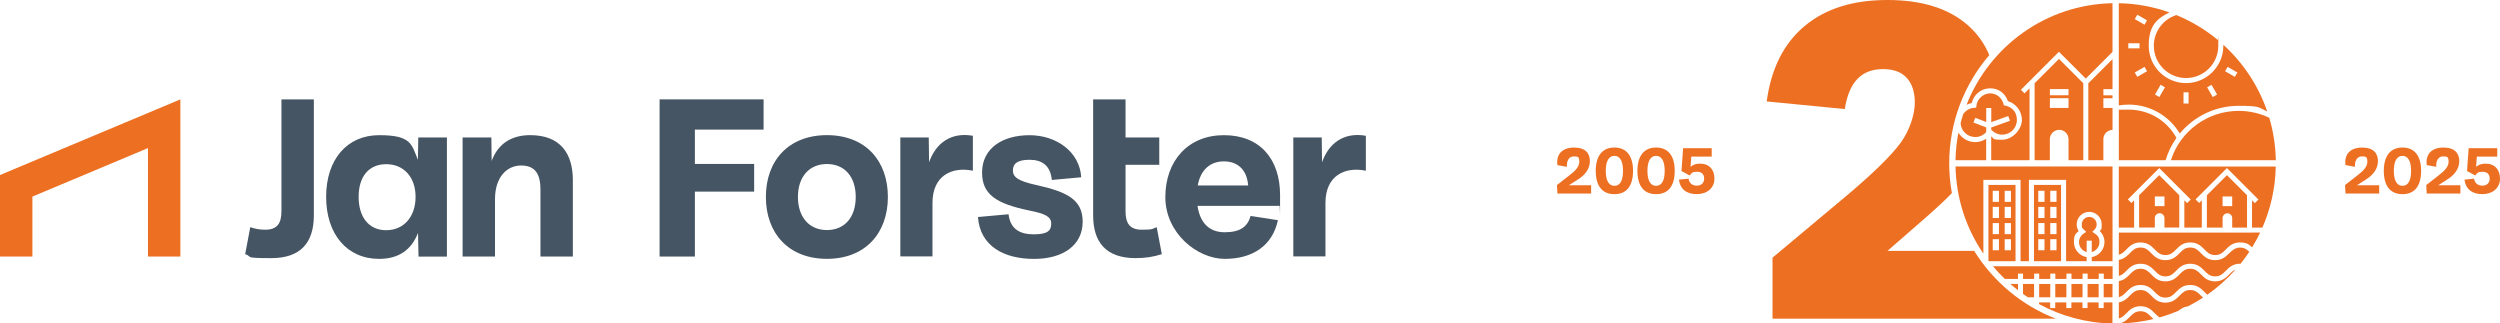
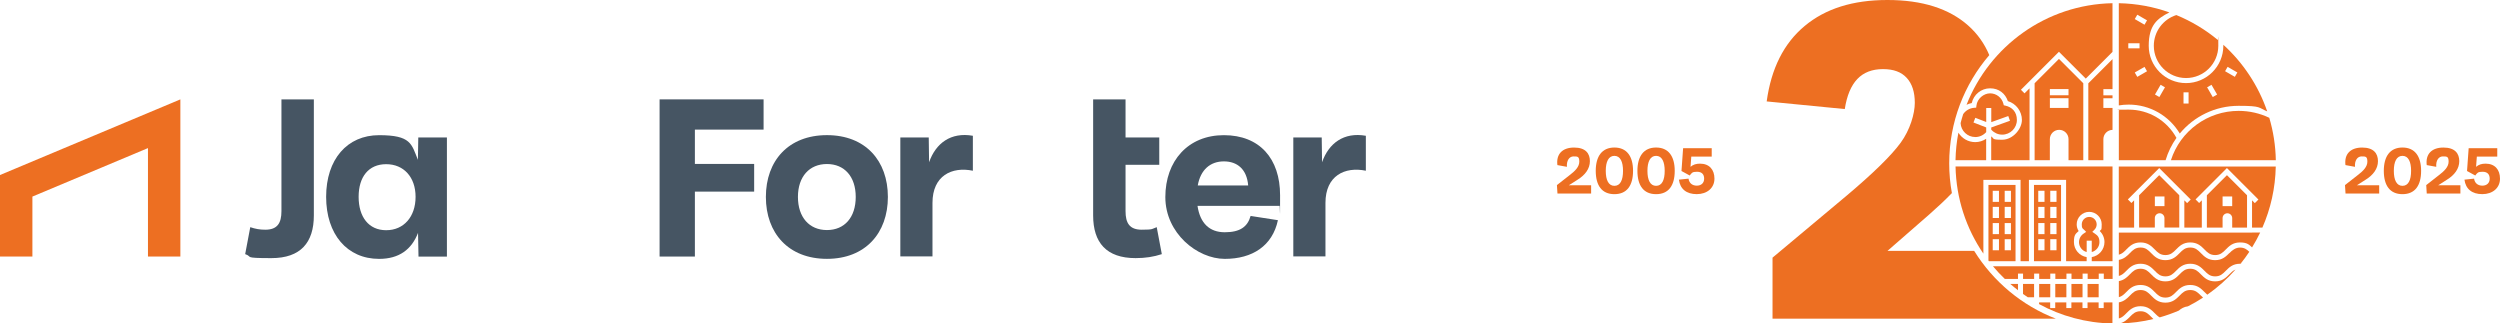
<svg xmlns="http://www.w3.org/2000/svg" id="Layer_1" version="1.1" viewBox="0 0 7954.6 1029.2">
  <defs>
    <style>
      .st0 {
        fill: #ed6f22;
      }

      .st1 {
        fill: #465563;
      }
    </style>
  </defs>
  <g>
    <g>
      <path class="st1" d="M1322.3,626.3c0-62.7-37.7-103.9-93.5-103.9s-87.7,40-87.7,103.9,31.9,106.2,87.7,106.2,93.5-42.7,93.5-106.2M1330.8,437.4h91.2v379h-90.4l-1.5-75.4c-20.4,52.7-60,82.7-123.9,82.7-101.6,0-168.5-78.1-168.5-197.4s66.9-196.2,168.5-196.2,103.1,27.7,123.5,78.5l1.2-71.2h0Z" />
-       <path class="st1" d="M1822.7,573.9v242.4h-103.1v-213.5c0-51.9-18.8-76.2-61.9-76.2s-82.7,35-82.7,107.3v182.4h-103.1v-379h91.6l.8,75c18.8-51.5,59.2-82.3,122.7-82.3,95.8,0,135.8,58.1,135.8,143.9" />
      <polygon class="st1" points="2098.7 316.2 2098.7 816.3 2211 816.3 2211 609.7 2399.6 609.7 2399.6 521.6 2211 521.6 2211 412.4 2429.6 412.4 2429.6 316.2 2098.7 316.2" />
      <g>
        <path class="st1" d="M2722.8,626.6c0-64.6-35.8-104.7-91.6-104.7s-92.3,40-92.3,104.7,36.2,105.4,92.3,105.4,91.6-40.4,91.6-105.4M2436.9,626.6c0-115,71.6-196.6,194.3-196.6s193.9,81.6,193.9,196.6-71.6,197-193.9,197-194.3-81.6-194.3-197" />
        <path class="st1" d="M2956.2,516.2c21.2-60.4,69.2-96.6,139.3-84.2v111.2c-66.9-13.8-128.5,15.8-128.5,102.3v170.4h-102.3v-378.6h90.4l1.1,78.9h0Z" />
-         <path class="st1" d="M3111.7,690.5l97.3-8.8c5.8,47.3,36.2,63.9,80.4,63.9s55.4-11.9,55.4-34.2-19.6-31.5-69.6-41.5c-105.8-21.9-150.8-51.5-150.4-121.6.4-76.6,65-118.1,150.8-118.1s159.7,52.7,164.7,133.9l-93.5,8.5c-4.6-45.4-30.4-64.2-71.2-64.2s-52.7,14.2-52.7,34.2,15,33.1,73.1,45.8c101.6,22.3,149.3,47.7,148.9,118.1-.4,71.6-59.6,117.3-154.7,117.3s-171.6-40-178.5-133.1" />
        <path class="st1" d="M3696.8,808.6c-25.8,8.5-52.3,12.7-83.5,12.7-93.1,0-135.1-49.6-135.1-135.8v-369.3h103.1v121.2h107.3v86.9h-107.3v147.4c0,38.1,12.7,59.2,51.5,59.2s31.9-2.7,47.7-8.1l16.2,85.8h0Z" />
        <path class="st1" d="M796.3,722.8c15.8,5.4,30,8.1,47.7,8.1,38.8,0,51.5-21.2,51.5-59.2v-355.5h103.1v369.3c0,86.2-42,135.8-135,135.8s-57.7-4.2-83.5-12.7l16.2-85.8h0Z" />
        <path class="st1" d="M3811.1,590.1h160.4c-4.2-51.2-34.2-76.6-77.3-76.6s-74.3,26.5-83.1,76.6M4071.2,655.1h-260.9c8.1,55,38.1,83.9,86.6,83.9s72.7-17.3,82.3-51.9l86.9,13.5c-17.3,81.6-81.2,123.1-168.9,123.1s-189.3-81.6-189.3-196.6,72.3-197,186.2-197,178.9,74.6,178.9,191.2-.4,20.8-1.9,33.9" />
        <path class="st1" d="M4206.6,516.2c21.1-60.4,69.2-96.6,139.3-84.2v111.2c-66.9-13.8-128.5,15.8-128.5,102.3v170.4h-102.3v-378.6h90.4l1.1,78.9h0Z" />
      </g>
    </g>
    <polygon class="st0" points="0 556.9 0 816.3 103.1 816.3 103.1 625.5 470.8 471.2 470.8 816.3 573.9 816.3 573.9 316.2 0 556.9" />
  </g>
  <g>
    <path class="st0" d="M5875.5,622.7l-235.6,197.1v194.2h901.5c-108.3-41.8-199.4-118.3-259.9-215.7h-275.9l134.3-117.1c26.2-23,49.7-45.2,70.7-66.8-5.6-30.8-8.5-62.4-8.5-94.7,0-131.3,48-251.6,127.5-344.3-15.2-36.4-37.5-67.8-66.9-94C6201.6,27.1,6115.9,0,6005.5,0s-197.3,27.6-263.5,82.8c-66.2,55.2-106.4,135.2-120.7,239.9l248.5,24.3c6.6-42.9,20-74.7,40-95.7,20-20.9,47.1-31.4,81.4-31.4s58.6,9.3,75.7,27.9,25.7,45,25.7,79.3-15,86.2-45,127.1c-30,41-87.4,97.1-172.1,168.5h0Z" />
    <g>
      <g>
        <path class="st0" d="M6907.4,509.7h333.9c-.9-46.8-8.1-92.1-20.8-134.9-30.3-14.5-63.7-22-97.5-22-98.8,0-185.7,64-215.5,157h0Z" />
        <path class="st0" d="M6925.1,438.7c-30.6-55.6-88.3-89.9-151.9-89.9s-21.1,1-31.4,2.9v158h148.8c7.7-25.9,19.5-49.7,34.5-70.9h0Z" />
        <path class="st0" d="M6853.1,145.7c0,56.6,46,102.6,102.6,102.6s102.6-46,102.6-102.6-.7-12.7-1.8-18.8c-39.4-32.6-83.7-59.3-131.8-79-41.5,13.2-71.6,52-71.6,97.8h0Z" />
        <path class="st0" d="M6773.1,332.8c67.2,0,128.4,35,162.6,92.1,45-54.5,112.9-88.2,187.2-88.2s62.2,6.1,91,17.7c-28.2-82.1-76.7-154.8-139.6-212,0,1.1,0,2.2,0,3.3,0,65.4-53.2,118.7-118.7,118.7s-118.7-53.2-118.7-118.7,26.8-86.7,65.8-106.2c-50.5-18-104.6-28.2-161-29.3v325.2c10.3-1.7,20.8-2.6,31.4-2.6h0ZM7087.9,212.7l31,17.9-8,13.9-31-17.9,8-13.9h0ZM7036.6,269.8l17.9,31-13.9,8-17.9-31,13.9-8ZM6947.6,293.7h16.1v35.8h-16.1v-35.8ZM6874.7,269.8l13.9,8-17.9,31-13.9-8,17.9-31ZM6800.5,244.6l-8-13.9,31-17.9,8,13.9-31,17.9h0ZM6800.5,46.8l31,17.9-8,13.9-31-17.9,8-13.9ZM6771.9,137.6h35.8v16.1h-35.8v-16.1Z" />
      </g>
      <g>
        <path class="st0" d="M6551.2,187.5l-77.4,77.4v244.8h48.5v-66.9c0-16.4,13.3-29.7,29.7-29.7s29.7,13.3,29.7,29.7v66.9h47v-244.8l-77.4-77.4h0ZM6581.7,343.4h-59.3v-30.9h59.3v30.9ZM6522.4,303.2v-19.7h59.3v19.7h-59.3Z" />
        <path class="st0" d="M6644.7,509.7h47.9v-66.9c0-16.2,13-29.3,29.1-29.6v-69.7h-29.1v-30.9h29.1v-9.2h-29.1v-19.7h29.1v-95.6l-77,77v244.8h0Z" />
        <path class="st0" d="M6319.7,441.5c-10.2,6.9-22.2,10.7-34.9,10.7-22.6,0-42.4-12-53.5-30-5.5,28.4-8.6,57.6-9.2,87.5h97.5v-68.2h0Z" />
        <path class="st0" d="M6284.9,436.1c13.5,0,26-5.8,34.9-15.8v-14.8l-40.5-15.7,5.8-15,34.7,13.4v-44.6h16.1v45l54.1-19.4,5.4,15.1-59.6,21.3v7l.9.9c9,9.6,21.1,14.9,34,14.9,25.7,0,46.7-20.9,46.7-46.7s-15.5-41-36.8-45.6l-4.9-1.1-1.2-4.8c-4.9-19.5-22.4-33.2-42.4-33.2s-40.8,16.7-43.4,38.9l-.8,6.6-6.6.5c-14.4,1.1-26.9,8.8-34.7,19.9-3.1,9.5-5.8,19.1-8.3,28.8,1.2,24.6,21.6,44.3,46.5,44.3h0Z" />
        <path class="st0" d="M6273.8,327.9c6-27.1,30.1-46.9,58.3-46.9s48.4,16.5,56.6,40.7c26.2,7.9,44.7,32.4,44.7,60.1s-28.1,62.8-62.8,62.8-24.6-3.7-34.9-10.7v75.8h122v-228.7l-16,16-11.4-11.4,120.9-120.9,85.4,85.4,85-85V10.2c-211.4,4.1-391.2,136.9-464.4,323.2,5.1-2.5,10.7-4.4,16.5-5.5h0Z" />
      </g>
      <g>
        <path class="st0" d="M7093.3,805.3c-10.4,10.5-22.1,22.5-45.2,22.5s-34.9-12-45.3-22.5c-9.3-9.5-17.4-17.7-33.8-17.7s-24.5,8.2-33.8,17.7c-10.4,10.5-22.1,22.5-45.3,22.5s-34.9-12-45.3-22.5c-9.3-9.5-17.4-17.7-33.8-17.7s-24.5,8.2-33.8,17.7c-8.7,8.9-18.5,18.7-35.2,21.6v51.2c10.1-2.6,16.6-9.1,23.8-16.4,10.4-10.5,22.1-22.5,45.3-22.5s34.9,12,45.3,22.5c9.3,9.5,17.4,17.7,33.8,17.7s24.5-8.2,33.8-17.7c10.4-10.5,22.1-22.5,45.3-22.5s34.9,12,45.3,22.5c9.3,9.5,17.4,17.7,33.8,17.7s24.5-8.2,33.8-17.7c10.4-10.5,22.1-22.5,45.3-22.5s1.1,0,1.7.1c9.9-12.2,19.2-25,27.9-38.1-7.8-7.6-15.7-13.5-29.6-13.5s-24.5,8.2-33.8,17.7h0Z" />
        <path class="st0" d="M6810.8,990.3c-16.4,0-24.5,8.2-33.8,17.7-8.4,8.5-17.8,17.8-33.2,21.2,37.1-.9,73.3-5.7,108-14.1-2.5-2.3-4.9-4.7-7.2-7.1-9.3-9.5-17.4-17.7-33.8-17.7h0Z" />
        <path class="st0" d="M6790.4,724.1v-86.7l-8.5,8.5-11.4-11.4,99.8-99.8,100.2,100.2-11.4,11.4-8.9-8.9v86.7h55.6v-86.7l-8.5,8.5-11.4-11.4,99.8-99.8,100.2,100.2-11.4,11.4-8.9-8.9v86.7h33c26.1-59.7,41.2-125.3,42.5-194.3h-499.5v194.3h48.6,0Z" />
        <path class="st0" d="M7002.8,940.5c-9.3-9.5-17.4-17.7-33.8-17.7s-24.5,8.2-33.8,17.7c-10.4,10.5-22.1,22.5-45.3,22.5s-34.9-12-45.3-22.5c-9.3-9.5-17.4-17.7-33.8-17.7s-24.5,8.2-33.8,17.7c-8.7,8.9-18.5,18.7-35.2,21.6v51.2c10.1-2.6,16.6-9.1,23.8-16.5,10.4-10.5,22.1-22.5,45.3-22.5s34.9,12,45.3,22.5c5,5.1,9.8,9.8,15.6,13.1,20.9-6,41.2-13.2,61-21.7,7.3-6.4,16.1-11.9,28.8-13.5,16.6-8.4,32.6-17.6,48.1-27.7-2.4-2.2-4.6-4.4-6.7-6.6h0Z" />
        <path class="st0" d="M6765.5,929.2c10.4-10.5,22.1-22.5,45.3-22.5s34.9,12,45.3,22.5c9.3,9.5,17.4,17.7,33.8,17.7s24.5-8.2,33.8-17.7c10.4-10.5,22.1-22.5,45.3-22.5s34.9,12,45.3,22.5c3,3.1,5.9,6,9,8.5,33-23.1,63.1-49.9,89.8-80-7.9,3.1-13.6,8.8-19.8,15.1-10.4,10.5-22.1,22.5-45.2,22.5s-34.9-12-45.3-22.5c-9.3-9.5-17.4-17.7-33.8-17.7s-24.5,8.2-33.8,17.7c-10.4,10.5-22.1,22.5-45.3,22.5s-34.9-12-45.3-22.5c-9.3-9.5-17.4-17.7-33.8-17.7s-24.5,8.2-33.8,17.7c-8.7,8.9-18.5,18.7-35.2,21.6v51.2c10.1-2.6,16.6-9.1,23.8-16.5h0Z" />
        <path class="st0" d="M7149.7,724.1v-102.8l-63.9-63.9-63.9,63.9v102.8h50v-30.2c0-8.5,6.9-15.3,15.3-15.3s15.3,6.9,15.3,15.3v30.2h47.1ZM7071.9,655.8v-30.6h30.6v30.6h-30.6Z" />
        <path class="st0" d="M6934.1,724.1v-102.8l-63.9-63.9-63.9,63.8v102.8h50v-30.2c0-8.5,6.9-15.3,15.3-15.3s15.3,6.9,15.3,15.3v30.2h47.1ZM6856.4,655.8v-30.6h30.6v30.6h-30.6Z" />
        <path class="st0" d="M7165.8,740.1h-424v70.3c10.1-2.6,16.6-9.1,23.8-16.5,10.4-10.5,22.1-22.5,45.3-22.5s34.9,12,45.3,22.5c9.3,9.5,17.4,17.7,33.8,17.7s24.5-8.2,33.8-17.7c10.4-10.5,22.1-22.5,45.3-22.5s34.9,12,45.3,22.5c9.3,9.5,17.4,17.7,33.8,17.7s24.5-8.2,33.8-17.7c10.4-10.5,22.1-22.5,45.3-22.5s29.4,7.5,38.4,15.8c9.4-15.2,18-31,25.8-47.2h-25.6Z" />
      </g>
      <g>
        <rect class="st0" x="6539.6" y="903.5" width="35.3" height="42.4" />
        <rect class="st0" x="6488.3" y="903.5" width="35.3" height="42.4" />
        <path class="st0" d="M6413,588.4h-86.1v240.8c.5.6.9,1.2,1.4,1.8h84.8v-242.7h0ZM6360.4,796.3h-19.9v-35.3h19.9v35.3ZM6360.4,745h-19.9v-35.3h19.9v35.3ZM6360.4,693.6h-19.9v-35.3h19.9v35.3ZM6360.4,642.3h-19.9v-35.3h19.9v35.3ZM6398.5,796.3h-19.9v-35.3h19.9v35.3ZM6398.5,745h-19.9v-35.3h19.9v35.3ZM6398.5,693.6h-19.9v-35.3h19.9v35.3ZM6398.5,642.3h-19.9v-35.3h19.9v35.3Z" />
        <path class="st0" d="M6396.5,903.5c7.9,6.9,16,13.6,24.4,20v-20h-24.4Z" />
        <rect class="st0" x="6591" y="903.5" width="35.3" height="42.4" />
        <path class="st0" d="M6472.2,903.5h-35.3v31.9c5.1,3.6,10.2,7.1,15.4,10.5h19.8v-42.4h0Z" />
        <path class="st0" d="M6574.1,847.2h-232.8c11.8,14.1,24.4,27.6,37.7,40.3h41.9v-17h16.1v17h35.3v-17h16.1v17h35.3v-17h16.1v17h35.3v-17h16.1v17h35.3v-17h16.1v17h35.3v-17h16.1v17h28v-40.3h-147.6,0Z" />
        <path class="st0" d="M6310.8,572.3h118.3v258.7h26.6v-258.7h118.3v258.7h65.4v-12.9c-23-3.8-40.5-23.8-40.5-47.9s5.5-25.9,15-35c-4-6.3-6.2-13.6-6.2-21.3,0-22,17.9-39.8,39.8-39.8s39.8,17.9,39.8,39.8-2.2,15-6.2,21.3c9.5,9.1,15,21.7,15,35,0,24-17.6,44-40.5,47.9v12.9h66.1v-301.3h-499.5c2,102.8,34.4,198.1,88.6,277.3v-234.8h0Z" />
-         <rect class="st0" x="6693.6" y="903.5" width="28" height="42.4" />
        <rect class="st0" x="6642.3" y="903.5" width="35.3" height="42.4" />
        <path class="st0" d="M6615,770.4c0,15.1,10.4,27.9,24.5,31.5v-36.1h16.1v36.1c14-3.6,24.5-16.3,24.5-31.5s-5.5-21-14.6-27.1l-8.2-5.5,7-7c4.5-4.5,7-10.5,7-16.8,0-13.1-10.6-23.8-23.7-23.8s-23.7,10.7-23.7,23.8,2.5,12.3,7,16.8l7,7-8.2,5.5c-9.1,6.1-14.6,16.2-14.6,27.1h0Z" />
        <path class="st0" d="M6471.8,588.4v242.7h86.1v-242.7h-86.1ZM6505.3,796.3h-19.9v-35.3h19.9v35.3ZM6505.3,745h-19.9v-35.3h19.9v35.3ZM6505.3,693.6h-19.9v-35.3h19.9v35.3ZM6505.3,642.3h-19.9v-35.3h19.9v35.3ZM6543.5,796.3h-19.9v-35.3h19.9v35.3ZM6543.5,745h-19.9v-35.3h19.9v35.3ZM6543.5,693.6h-19.9v-35.3h19.9v35.3ZM6543.5,642.3h-19.9v-35.3h19.9v35.3Z" />
        <path class="st0" d="M6693.6,962.1v18.2h-16.1v-18.2h-35.3v18.2h-16.1v-18.2h-35.3v18.2h-16.1v-18.2h-35.3v18.2h-16.1v-18.2h-35.3v5.5c69.6,37.9,149,60.1,233.4,61.7v-67.2h-28Z" />
      </g>
    </g>
  </g>
  <g>
    <g>
      <path class="st0" d="M4992.1,589.4h70.6v26.3h-107.1l-1.7-26.8,42.7-33.4c14.1-11,28.5-24.2,28.5-41.1s-5.7-16.7-18.5-16.7-22.5,12.5-20.9,33.1l-30.3-5.5c-4.4-35.3,16.2-55.8,53.1-55.8s50.3,19,50.3,43.2-15.1,44.4-39.7,59.4l-27.2,17.3h0Z" />
      <path class="st0" d="M5077.4,543.6c0-46.7,20.3-74.2,59.4-74.2s59.3,27.5,59.3,74.2-19.4,74.2-59.3,74.2-59.4-27.5-59.4-74.2ZM5164.2,543.6c0-28.9-8.7-47.7-27.4-47.7s-27.5,18.7-27.5,47.7,8.6,47.7,27.5,47.7,27.4-18.6,27.4-47.7Z" />
      <path class="st0" d="M5210,543.6c0-46.7,20.3-74.2,59.4-74.2s59.3,27.5,59.3,74.2-19.4,74.2-59.3,74.2-59.4-27.5-59.4-74.2ZM5296.8,543.6c0-28.9-8.7-47.7-27.4-47.7s-27.5,18.7-27.5,47.7,8.6,47.7,27.5,47.7,27.4-18.6,27.4-47.7Z" />
      <path class="st0" d="M5455.1,568.4c0,29.8-23.6,49.3-56.3,49.3s-53-16.2-56.8-46.1l30.6-3.2c2.3,15.5,13.3,22.3,26.4,22.3s23.3-7.5,23.3-22.2c.1-13.6-7.2-22-22.7-22s-16.6,3.6-23.2,11.9l-26.2-14.3,5.2-72.6h91v26.8h-65l-2.4,32.5c8.4-7.2,17.9-10.1,30.3-10.1,29.4,0,45.8,19.1,45.8,47.7h0Z" />
    </g>
    <g>
      <path class="st0" d="M7499.6,589.4h70.6v26.3h-107.1l-1.7-26.8,42.7-33.4c14.1-11,28.5-24.2,28.5-41.1s-5.7-16.7-18.5-16.7-22.5,12.5-20.9,33.1l-30.3-5.5c-4.4-35.3,16.2-55.8,53.1-55.8s50.3,19,50.3,43.2-15.1,44.4-39.7,59.4l-27.2,17.3h0Z" />
      <path class="st0" d="M7584.9,543.6c0-46.7,20.3-74.2,59.4-74.2s59.3,27.5,59.3,74.2-19.4,74.2-59.3,74.2-59.4-27.5-59.4-74.2ZM7671.7,543.6c0-28.9-8.6-47.7-27.4-47.7s-27.5,18.7-27.5,47.7,8.7,47.7,27.5,47.7,27.4-18.6,27.4-47.7Z" />
      <path class="st0" d="M7758,589.4h70.6v26.3h-107.1l-1.6-26.8,42.7-33.4c14.1-11,28.5-24.2,28.5-41.1s-5.7-16.7-18.5-16.7-22.5,12.5-20.8,33.1l-30.3-5.5c-4.4-35.3,16.2-55.8,53.1-55.8s50.4,19,50.4,43.2-15.1,44.4-39.7,59.4l-27.2,17.3h0Z" />
      <path class="st0" d="M7954.6,568.4c0,29.8-23.6,49.3-56.3,49.3s-53-16.2-56.8-46.1l30.6-3.2c2.3,15.5,13.3,22.3,26.4,22.3s23.3-7.5,23.3-22.2c.1-13.6-7.2-22-22.7-22s-16.6,3.6-23.2,11.9l-26.2-14.3,5.2-72.6h91v26.8h-65l-2.4,32.5c8.4-7.2,17.9-10.1,30.3-10.1,29.4,0,45.8,19.1,45.8,47.7h0Z" />
    </g>
  </g>
</svg>